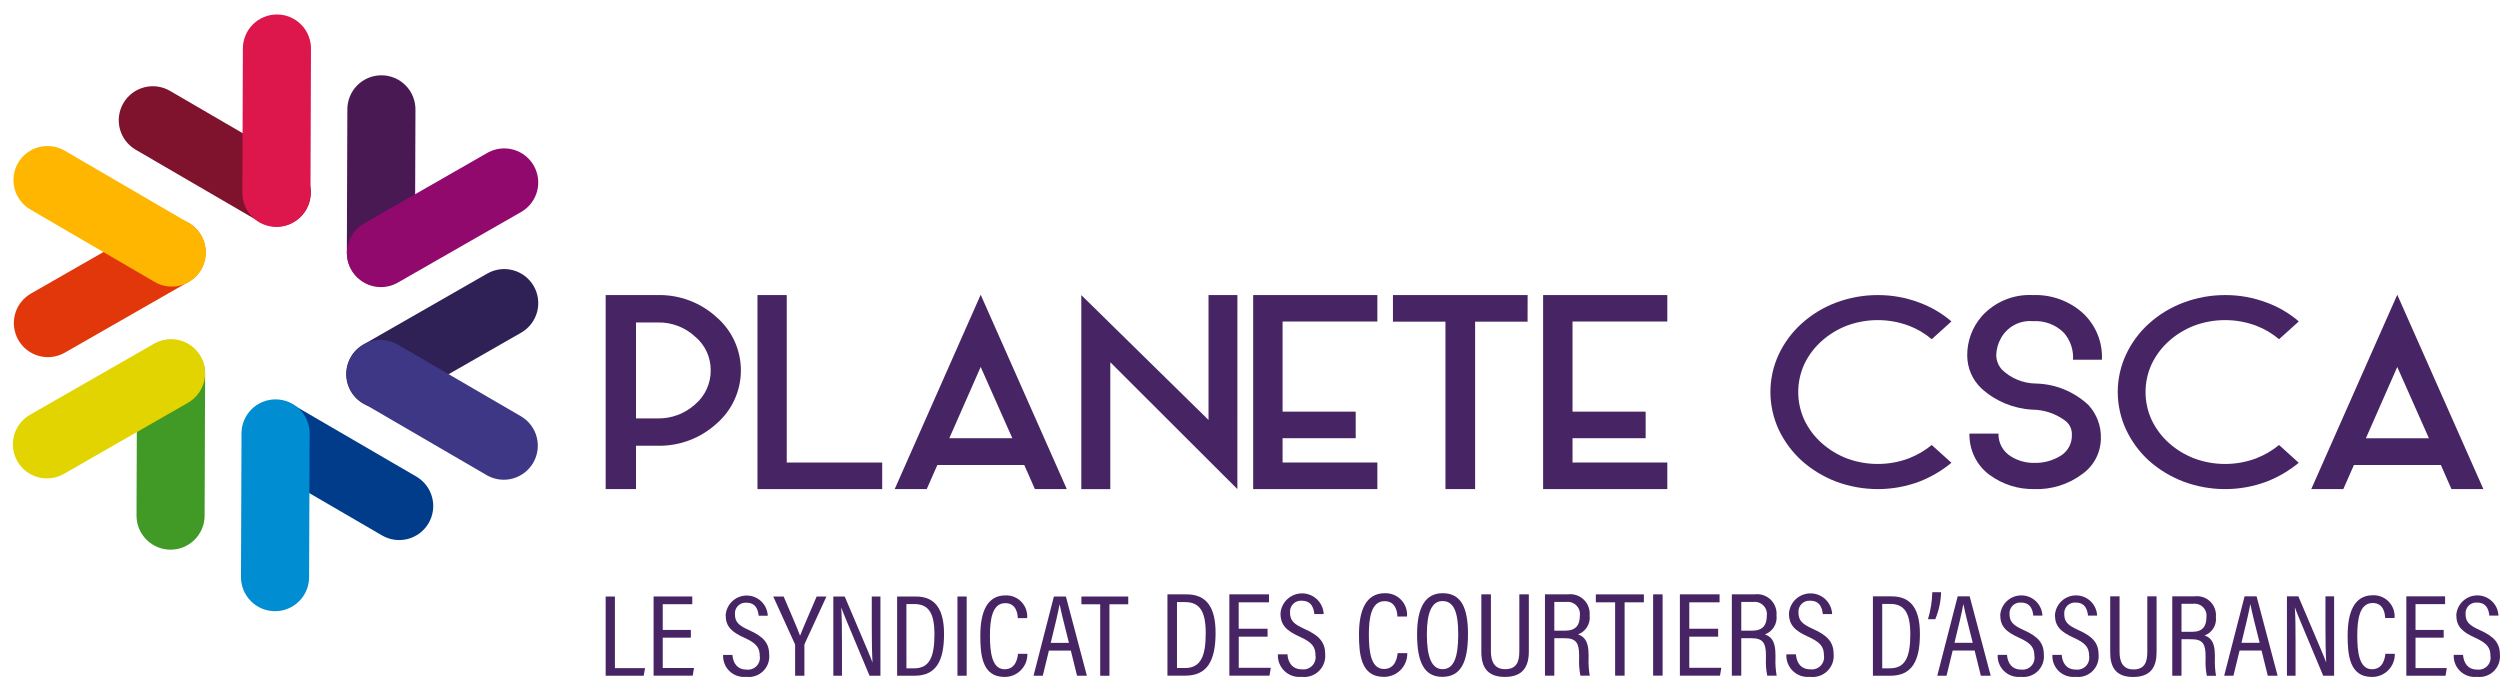
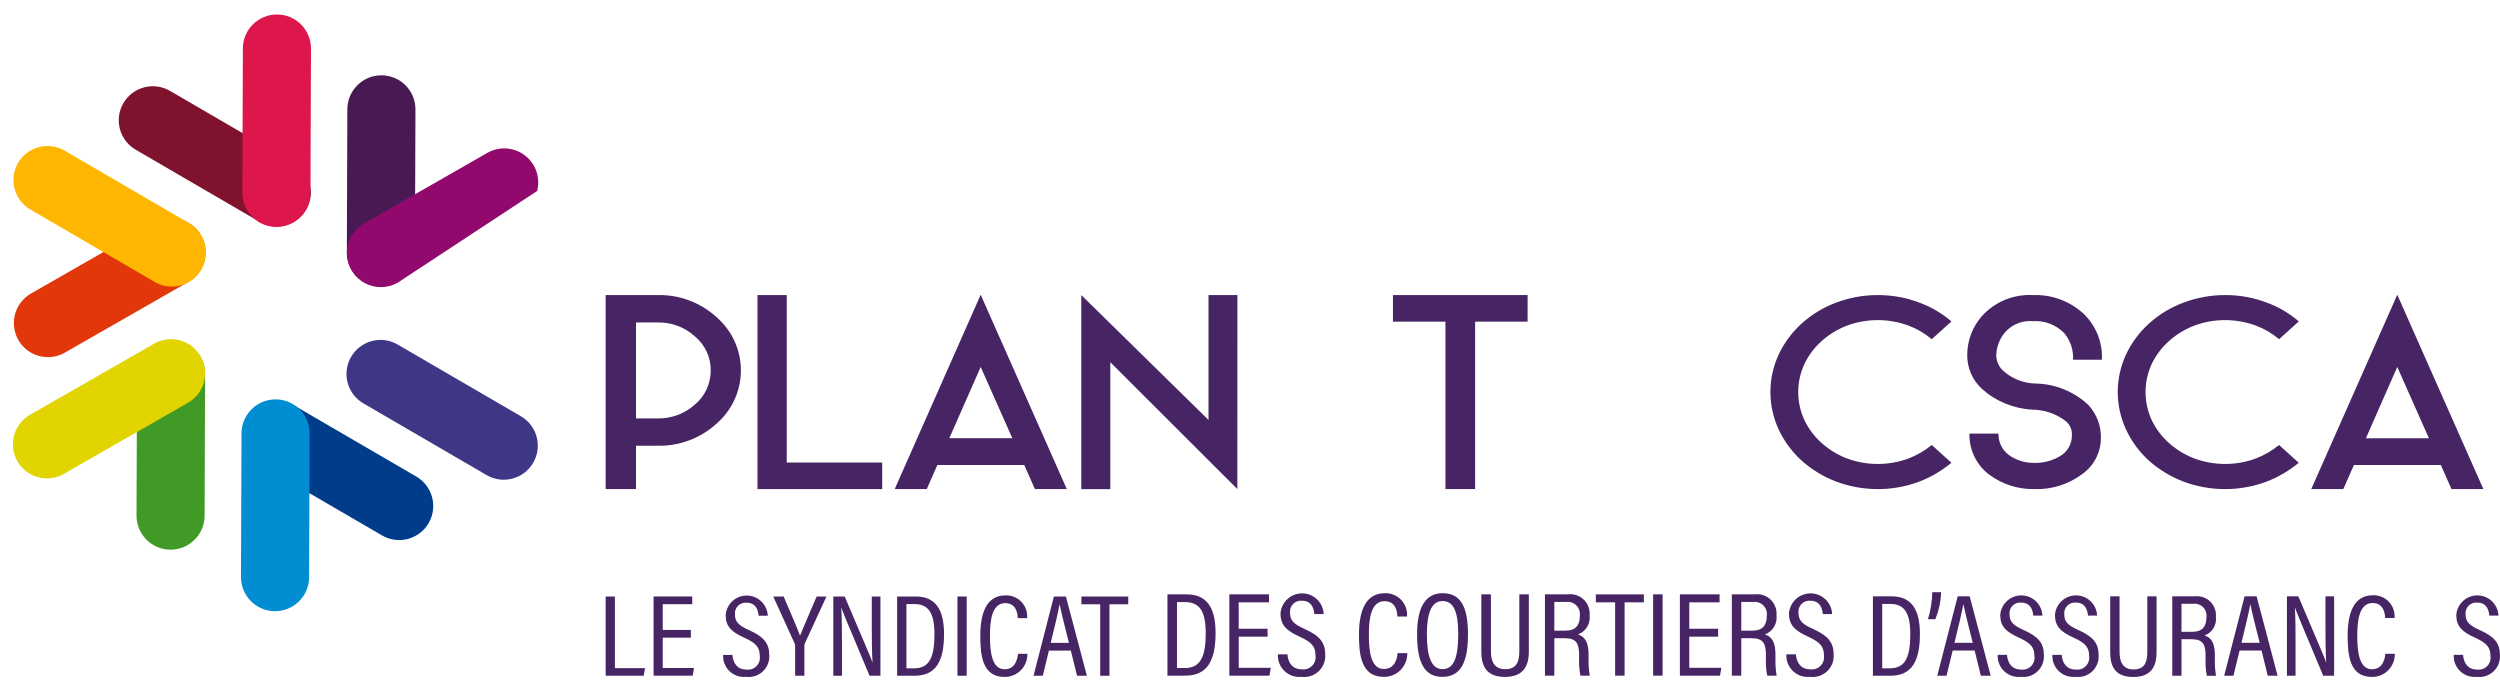
<svg xmlns="http://www.w3.org/2000/svg" width="240" height="66" viewBox="0 0 240 66" fill="none">
  <g clip-path="url(#clip0_663_299)">
    <path d="M13.153 35.819C13.172 34.963 13.527 34.148 14.14 33.551C14.753 32.953 15.577 32.62 16.433 32.623C17.289 32.626 18.11 32.965 18.72 33.566C19.329 34.168 19.678 34.985 19.691 35.841L19.643 49.573C19.623 50.429 19.269 51.244 18.655 51.841C18.042 52.439 17.219 52.772 16.362 52.769C15.506 52.766 14.685 52.427 14.076 51.825C13.467 51.223 13.118 50.406 13.105 49.55L13.153 35.819Z" fill="#419A25" />
    <path d="M14.797 32.993C15.17 32.779 15.581 32.642 16.006 32.587C16.432 32.532 16.864 32.562 17.279 32.675C17.693 32.788 18.081 32.981 18.421 33.243C18.76 33.506 19.045 33.833 19.258 34.205C19.471 34.578 19.609 34.989 19.664 35.414C19.718 35.84 19.689 36.272 19.576 36.687C19.463 37.101 19.27 37.489 19.008 37.829C18.745 38.168 18.418 38.453 18.046 38.666L6.131 45.495C5.758 45.708 5.347 45.846 4.921 45.9C4.495 45.955 4.062 45.925 3.648 45.812C3.233 45.699 2.845 45.506 2.505 45.243C2.166 44.98 1.881 44.653 1.668 44.28C1.454 43.907 1.317 43.496 1.262 43.07C1.208 42.644 1.238 42.211 1.351 41.797C1.463 41.382 1.657 40.994 1.92 40.654C2.182 40.315 2.51 40.03 2.882 39.817L14.797 32.993Z" fill="#E2D400" />
    <path d="M24.81 44.494C24.073 44.052 23.54 43.337 23.326 42.505C23.112 41.672 23.234 40.789 23.666 40.046C24.099 39.303 24.807 38.76 25.636 38.535C26.466 38.31 27.351 38.421 28.1 38.843L39.966 45.75C40.337 45.966 40.662 46.253 40.922 46.595C41.183 46.936 41.373 47.326 41.483 47.741C41.593 48.156 41.619 48.589 41.562 49.014C41.504 49.44 41.364 49.85 41.148 50.221C40.932 50.592 40.645 50.917 40.303 51.177C39.961 51.438 39.572 51.628 39.157 51.738C38.742 51.847 38.309 51.874 37.883 51.817C37.458 51.759 37.048 51.618 36.677 51.402L24.81 44.494Z" fill="#003C8A" />
    <path d="M23.185 41.66C23.178 41.226 23.258 40.794 23.42 40.391C23.582 39.987 23.823 39.62 24.128 39.311C24.434 39.002 24.798 38.757 25.199 38.59C25.601 38.423 26.031 38.338 26.466 38.34C26.901 38.341 27.33 38.43 27.731 38.599C28.131 38.769 28.493 39.017 28.796 39.328C29.1 39.639 29.338 40.008 29.497 40.413C29.656 40.817 29.733 41.249 29.723 41.684L29.675 55.416C29.673 55.845 29.587 56.27 29.421 56.666C29.256 57.062 29.013 57.422 28.709 57.725C28.404 58.027 28.042 58.267 27.645 58.43C27.248 58.593 26.822 58.676 26.393 58.674C25.963 58.673 25.538 58.587 25.142 58.421C24.746 58.255 24.386 58.013 24.084 57.708C23.781 57.403 23.541 57.042 23.378 56.645C23.216 56.247 23.133 55.822 23.134 55.392L23.185 41.66Z" fill="#008DD2" />
-     <path d="M38.153 38.737C37.78 38.956 37.368 39.098 36.94 39.156C36.512 39.214 36.077 39.186 35.659 39.075C35.242 38.964 34.851 38.771 34.509 38.508C34.166 38.244 33.88 37.916 33.665 37.541C33.45 37.166 33.312 36.753 33.258 36.324C33.204 35.896 33.236 35.461 33.351 35.045C33.466 34.629 33.663 34.239 33.929 33.9C34.196 33.56 34.527 33.276 34.904 33.065L46.819 26.24C47.57 25.823 48.456 25.719 49.283 25.951C50.111 26.182 50.814 26.73 51.241 27.475C51.668 28.221 51.784 29.105 51.565 29.936C51.345 30.767 50.807 31.477 50.067 31.915L38.153 38.737Z" fill="#2F2055" />
    <path d="M34.887 38.725C34.137 38.289 33.592 37.574 33.371 36.735C33.261 36.32 33.234 35.888 33.292 35.462C33.349 35.037 33.49 34.627 33.706 34.256C33.922 33.885 34.209 33.56 34.55 33.3C34.892 33.04 35.281 32.85 35.696 32.74C36.534 32.519 37.426 32.639 38.175 33.075L50.042 39.981C50.78 40.423 51.313 41.138 51.527 41.971C51.741 42.803 51.619 43.687 51.186 44.43C50.754 45.173 50.046 45.715 49.216 45.941C48.387 46.166 47.502 46.055 46.753 45.632L34.887 38.725Z" fill="#3D3786" />
    <path d="M39.835 24.304C39.816 25.16 39.461 25.974 38.848 26.572C38.235 27.17 37.411 27.503 36.555 27.5C35.699 27.497 34.878 27.158 34.268 26.556C33.659 25.955 33.31 25.138 33.297 24.282L33.345 10.55C33.338 10.115 33.418 9.683 33.58 9.28C33.742 8.877 33.983 8.51 34.288 8.2C34.594 7.891 34.958 7.646 35.359 7.479C35.76 7.312 36.191 7.227 36.626 7.229C37.06 7.23 37.49 7.318 37.89 7.488C38.291 7.657 38.653 7.905 38.956 8.216C39.26 8.528 39.498 8.896 39.657 9.301C39.816 9.705 39.893 10.137 39.883 10.572L39.835 24.304Z" fill="#491954" />
-     <path d="M38.192 27.13C37.44 27.561 36.547 27.675 35.711 27.448C34.874 27.221 34.162 26.67 33.731 25.918C33.3 25.166 33.186 24.273 33.413 23.436C33.641 22.6 34.191 21.888 34.944 21.457L46.858 14.633C47.609 14.231 48.487 14.137 49.305 14.372C50.124 14.607 50.818 15.152 51.241 15.892C51.664 16.631 51.782 17.506 51.569 18.331C51.356 19.155 50.831 19.865 50.103 20.308L38.192 27.13Z" fill="#92096E" />
+     <path d="M38.192 27.13C37.44 27.561 36.547 27.675 35.711 27.448C34.874 27.221 34.162 26.67 33.731 25.918C33.3 25.166 33.186 24.273 33.413 23.436C33.641 22.6 34.191 21.888 34.944 21.457L46.858 14.633C47.609 14.231 48.487 14.137 49.305 14.372C50.124 14.607 50.818 15.152 51.241 15.892C51.664 16.631 51.782 17.506 51.569 18.331L38.192 27.13Z" fill="#92096E" />
    <path d="M28.18 15.628C28.557 15.841 28.888 16.126 29.154 16.468C29.42 16.81 29.615 17.201 29.729 17.619C29.842 18.037 29.871 18.473 29.814 18.903C29.758 19.332 29.616 19.746 29.399 20.12C29.181 20.494 28.891 20.822 28.546 21.083C28.2 21.344 27.806 21.534 27.387 21.642C26.968 21.75 26.531 21.773 26.102 21.711C25.674 21.648 25.262 21.502 24.891 21.279L13.024 14.371C12.275 13.935 11.73 13.219 11.508 12.381C11.287 11.543 11.408 10.651 11.844 9.902C12.28 9.153 12.995 8.607 13.834 8.386C14.672 8.164 15.563 8.285 16.313 8.721L28.18 15.628Z" fill="#7F122D" />
    <path d="M29.806 18.466C29.813 18.9 29.733 19.332 29.571 19.735C29.409 20.138 29.168 20.505 28.862 20.814C28.557 21.124 28.193 21.369 27.791 21.536C27.39 21.702 26.959 21.788 26.525 21.786C26.09 21.784 25.66 21.696 25.26 21.526C24.86 21.357 24.498 21.109 24.194 20.798C23.891 20.486 23.653 20.118 23.494 19.713C23.335 19.309 23.258 18.877 23.268 18.442L23.316 4.71C23.309 4.276 23.389 3.844 23.551 3.441C23.713 3.037 23.954 2.67 24.259 2.361C24.565 2.052 24.929 1.807 25.33 1.64C25.732 1.473 26.162 1.388 26.597 1.39C27.032 1.391 27.462 1.479 27.862 1.649C28.262 1.819 28.624 2.067 28.927 2.378C29.231 2.689 29.469 3.058 29.628 3.462C29.787 3.867 29.864 4.299 29.854 4.734L29.806 18.466Z" fill="#DD164C" />
    <path d="M14.838 21.385C15.591 20.954 16.484 20.84 17.321 21.068C18.158 21.295 18.871 21.846 19.302 22.599C19.733 23.352 19.847 24.245 19.619 25.082C19.392 25.919 18.841 26.631 18.088 27.062L6.172 33.883C5.421 34.295 4.538 34.396 3.713 34.164C2.888 33.932 2.188 33.385 1.762 32.642C1.336 31.898 1.219 31.017 1.436 30.188C1.653 29.359 2.187 28.649 2.922 28.209L14.838 21.385Z" fill="#E2370A" />
    <path d="M18.108 21.396C18.485 21.609 18.816 21.895 19.082 22.237C19.348 22.579 19.543 22.97 19.656 23.388C19.769 23.806 19.799 24.242 19.742 24.671C19.685 25.101 19.544 25.514 19.326 25.889C19.108 26.263 18.818 26.59 18.473 26.851C18.128 27.113 17.734 27.303 17.314 27.41C16.895 27.518 16.459 27.542 16.03 27.48C15.601 27.417 15.19 27.27 14.818 27.048L2.952 20.135C2.575 19.922 2.244 19.636 1.978 19.294C1.712 18.952 1.517 18.561 1.404 18.143C1.29 17.725 1.261 17.289 1.318 16.86C1.374 16.43 1.516 16.017 1.733 15.642C1.951 15.268 2.241 14.941 2.587 14.68C2.932 14.418 3.326 14.228 3.745 14.121C4.165 14.013 4.601 13.989 5.03 14.052C5.458 14.114 5.87 14.261 6.241 14.483L18.108 21.396Z" fill="#FFB600" />
    <path d="M61.056 46.952H58.144V28.326H63.123C65.211 28.278 67.237 29.035 68.782 30.441C69.517 31.075 70.108 31.86 70.512 32.743C70.917 33.627 71.126 34.587 71.126 35.558C71.126 36.529 70.917 37.489 70.512 38.372C70.108 39.255 69.517 40.041 68.782 40.675C67.237 42.081 65.211 42.839 63.123 42.792H61.056V46.952ZM61.056 40.167H63.123C64.451 40.196 65.741 39.715 66.727 38.823C67.201 38.422 67.582 37.922 67.841 37.357C68.101 36.792 68.233 36.177 68.228 35.556C68.234 34.937 68.103 34.325 67.844 33.764C67.584 33.202 67.202 32.706 66.727 32.311C65.748 31.407 64.455 30.921 63.123 30.957H61.056V40.167Z" fill="#472564" />
    <path d="M84.691 46.953H72.718V28.327H75.528V44.403H84.691V46.953Z" fill="#472564" />
    <path d="M98.33 44.642H89.986L88.966 46.953H85.891L94.146 28.294L102.413 46.953H99.351L98.33 44.642ZM97.183 42.069L94.146 35.227L91.134 42.069H97.183Z" fill="#472564" />
    <path d="M118.788 46.953L106.589 34.775V46.957H103.804V28.327L116.017 40.316V28.327H118.791L118.788 46.953Z" fill="#472564" />
-     <path d="M123.128 30.866V39.517H130.147V42.068H123.128V44.401H132.228V46.952H120.305V28.327H132.228V30.866H123.128Z" fill="#472564" />
    <path d="M146.648 30.878H141.611V46.953H138.763V30.878H133.723V28.327H146.653L146.648 30.878Z" fill="#472564" />
-     <path d="M150.962 30.866V39.517H157.982V42.068H150.962V44.401H160.062V46.952H148.14V28.327H160.062V30.866H150.962Z" fill="#472564" />
    <path d="M185.447 32.564C184.792 32.008 184.046 31.569 183.242 31.265C181.323 30.552 179.212 30.552 177.293 31.265C176.398 31.61 175.574 32.115 174.861 32.757C174.176 33.37 173.619 34.113 173.222 34.943C172.832 35.787 172.63 36.706 172.63 37.635C172.63 38.565 172.832 39.484 173.222 40.328C173.619 41.157 174.176 41.9 174.861 42.514C175.574 43.155 176.398 43.66 177.293 44.005C179.212 44.719 181.323 44.719 183.242 44.005C184.04 43.695 184.784 43.261 185.447 42.719L187.338 44.426C186.42 45.185 185.386 45.793 184.276 46.225C182.995 46.709 181.637 46.956 180.268 46.954C178.894 46.953 177.533 46.707 176.246 46.225C175.044 45.762 173.934 45.087 172.97 44.232C172.048 43.395 171.299 42.386 170.765 41.261C170.236 40.124 169.961 38.885 169.958 37.63C169.96 36.379 170.235 35.143 170.765 34.01C171.296 32.886 172.046 31.88 172.97 31.049C173.928 30.187 175.04 29.511 176.246 29.057C177.531 28.57 178.894 28.323 180.268 28.328C181.637 28.321 182.996 28.568 184.276 29.057C185.395 29.47 186.433 30.079 187.338 30.856L185.447 32.564Z" fill="#472564" />
    <path d="M191.022 45.611C190.399 45.154 189.895 44.553 189.555 43.859C189.215 43.165 189.048 42.399 189.068 41.626H191.853C191.841 42.067 191.947 42.503 192.16 42.89C192.373 43.276 192.685 43.598 193.064 43.824C193.726 44.234 194.491 44.447 195.269 44.438C196.176 44.464 197.07 44.222 197.841 43.743C198.178 43.532 198.453 43.235 198.639 42.883C198.824 42.532 198.914 42.137 198.899 41.739C198.912 41.478 198.859 41.218 198.747 40.982C198.635 40.746 198.466 40.541 198.256 40.385C197.344 39.706 196.24 39.335 195.104 39.326C193.306 39.231 191.594 38.524 190.253 37.323C189.812 36.914 189.46 36.419 189.219 35.869C188.979 35.319 188.854 34.725 188.853 34.124C188.844 32.733 189.346 31.388 190.264 30.344C190.878 29.665 191.635 29.132 192.482 28.783C193.328 28.434 194.241 28.279 195.155 28.328C196.897 28.258 198.599 28.862 199.908 30.013C200.534 30.582 201.028 31.282 201.352 32.063C201.677 32.845 201.824 33.688 201.784 34.533H199.012C199.068 33.601 198.761 32.683 198.156 31.971C197.768 31.575 197.299 31.268 196.781 31.072C196.263 30.875 195.709 30.794 195.156 30.833C194.543 30.779 193.927 30.904 193.384 31.193C192.84 31.482 192.392 31.923 192.094 32.461C191.805 32.968 191.649 33.54 191.639 34.124C191.654 34.625 191.846 35.106 192.182 35.479C193.055 36.324 194.218 36.803 195.433 36.819C197.314 36.858 199.114 37.592 200.487 38.879C201.299 39.76 201.73 40.927 201.685 42.124C201.674 42.795 201.504 43.453 201.188 44.045C200.872 44.637 200.421 45.145 199.87 45.528C198.544 46.513 196.923 47.015 195.273 46.952C193.749 46.98 192.257 46.508 191.026 45.608" fill="#472564" />
    <path d="M218.791 32.564C218.134 32.009 217.388 31.569 216.585 31.265C214.666 30.552 212.555 30.552 210.636 31.265C209.741 31.61 208.917 32.115 208.203 32.757C207.518 33.37 206.962 34.114 206.564 34.943C206.174 35.787 205.972 36.706 205.972 37.635C205.972 38.565 206.174 39.484 206.564 40.328C206.962 41.157 207.519 41.9 208.203 42.514C208.916 43.155 209.741 43.66 210.636 44.005C212.554 44.719 214.666 44.719 216.585 44.005C217.383 43.694 218.127 43.261 218.791 42.719L220.679 44.426C219.761 45.186 218.727 45.793 217.617 46.225C216.337 46.709 214.98 46.956 213.611 46.954C212.238 46.954 210.875 46.707 209.589 46.225C208.384 45.762 207.272 45.087 206.306 44.232C205.386 43.395 204.64 42.386 204.11 41.261C203.581 40.124 203.305 38.885 203.302 37.63C203.304 36.379 203.58 35.143 204.11 34.01C204.64 32.886 205.389 31.88 206.314 31.049C207.274 30.186 208.388 29.511 209.597 29.057C210.882 28.57 212.245 28.323 213.619 28.328C214.988 28.321 216.346 28.568 217.625 29.057C218.745 29.469 219.782 30.079 220.687 30.856L218.791 32.564Z" fill="#472564" />
    <path d="M234.322 44.642H225.977L224.957 46.953H221.881L230.138 28.294L238.405 46.953H235.342L234.322 44.642ZM233.175 42.071L230.138 35.229L227.126 42.071H233.175Z" fill="#472564" />
    <path d="M58.144 57.265H59.032V64.138H61.924L61.796 64.871H58.144V57.265Z" fill="#472564" />
    <path d="M66.323 61.217H63.624V64.131H66.622L66.501 64.866H62.744V57.261H66.458V58.006H63.624V60.476H66.323V61.217Z" fill="#472564" />
    <path d="M70.311 62.873C70.374 63.656 70.774 64.279 71.661 64.279C71.838 64.302 72.017 64.283 72.184 64.225C72.352 64.166 72.504 64.07 72.628 63.942C72.752 63.815 72.844 63.66 72.898 63.491C72.952 63.321 72.965 63.142 72.937 62.966C72.937 62.166 72.593 61.74 71.493 61.241C70.223 60.671 69.664 60.147 69.664 59.043C69.703 58.528 69.937 58.048 70.318 57.7C70.7 57.352 71.199 57.163 71.715 57.171C72.231 57.179 72.725 57.384 73.095 57.744C73.465 58.104 73.683 58.592 73.706 59.108H72.83C72.791 58.74 72.67 57.86 71.665 57.86C71.515 57.846 71.365 57.866 71.224 57.917C71.083 57.968 70.955 58.049 70.849 58.156C70.743 58.262 70.662 58.39 70.611 58.531C70.56 58.672 70.541 58.822 70.555 58.972C70.555 59.7 70.902 60.043 71.917 60.496C73.331 61.13 73.849 61.763 73.849 62.897C73.867 63.187 73.822 63.476 73.715 63.746C73.608 64.016 73.444 64.258 73.232 64.457C73.021 64.656 72.769 64.805 72.493 64.895C72.217 64.985 71.925 65.013 71.637 64.976C71.348 65.008 71.055 64.976 70.78 64.883C70.504 64.79 70.252 64.638 70.041 64.438C69.83 64.237 69.665 63.994 69.558 63.723C69.451 63.453 69.404 63.162 69.42 62.872L70.311 62.873Z" fill="#472564" />
    <path d="M76.332 64.871V61.971C76.332 61.905 76.317 61.839 76.287 61.779L74.231 57.265H75.229C75.776 58.552 76.559 60.34 76.805 61.028C77.087 60.293 77.879 58.489 78.399 57.265H79.34L77.261 61.78C77.231 61.841 77.218 61.909 77.221 61.977V64.871H76.332Z" fill="#472564" />
    <path d="M79.999 64.871V57.265H81.093C83.332 62.531 83.645 63.247 83.749 63.577H83.76C83.704 62.555 83.69 61.41 83.69 60.175V57.265H84.522V64.871H83.476C81.152 59.341 80.866 58.641 80.773 58.342H80.762C80.821 59.292 80.829 60.538 80.829 61.908V64.871H79.999Z" fill="#472564" />
    <path d="M86.124 57.265H87.924C89.792 57.265 90.628 58.491 90.628 60.868C90.628 63.451 89.869 64.871 87.795 64.871H86.124V57.265ZM87.017 64.159H87.759C89.239 64.159 89.707 63.056 89.707 60.899C89.707 58.879 89.16 57.988 87.771 57.988H87.016L87.017 64.159Z" fill="#472564" />
    <path d="M92.802 57.264H91.915V64.87H92.802V57.264Z" fill="#472564" />
    <path d="M98.629 62.766C98.635 63.058 98.583 63.348 98.475 63.619C98.367 63.89 98.205 64.137 98 64.344C97.794 64.551 97.549 64.715 97.279 64.825C97.009 64.935 96.719 64.99 96.427 64.986C94.273 64.986 94.11 62.845 94.11 61.014C94.11 58.804 94.731 57.157 96.525 57.157C96.81 57.146 97.094 57.196 97.358 57.303C97.622 57.41 97.86 57.572 98.057 57.778C98.254 57.985 98.404 58.23 98.499 58.499C98.593 58.768 98.629 59.054 98.605 59.338H97.711C97.694 59.082 97.644 57.901 96.507 57.901C95.23 57.901 95.035 59.542 95.035 61.02C95.035 62.624 95.224 64.248 96.448 64.248C97.527 64.248 97.69 63.154 97.727 62.766H98.629Z" fill="#472564" />
    <path d="M100.695 62.457L100.107 64.871H99.22L101.174 57.265H102.327L104.34 64.871H103.396L102.8 62.457H100.695ZM102.618 61.716C102.148 59.848 101.845 58.659 101.737 58.054H101.71C101.6 58.71 101.272 60.085 100.869 61.716H102.618Z" fill="#472564" />
    <path d="M105.619 58.011H103.815V57.266H108.312V58.011H106.507V64.872H105.619V58.011Z" fill="#472564" />
    <path d="M112.074 57.059H113.921C115.837 57.059 116.695 58.317 116.695 60.755C116.695 63.405 115.916 64.862 113.788 64.862H112.074V57.059ZM112.99 64.131H113.751C115.269 64.131 115.749 62.999 115.749 60.787C115.749 58.714 115.188 57.801 113.763 57.801H112.99V64.131Z" fill="#472564" />
    <path d="M121.689 61.117H118.92V64.106H121.996L121.871 64.861H118.017V57.059H121.823V57.823H118.915V60.357H121.685L121.689 61.117Z" fill="#472564" />
    <path d="M123.592 62.812C123.657 63.615 124.067 64.255 124.979 64.255C125.16 64.278 125.344 64.259 125.516 64.199C125.688 64.139 125.843 64.039 125.97 63.908C126.097 63.778 126.191 63.619 126.246 63.446C126.301 63.272 126.315 63.088 126.286 62.908C126.286 62.087 125.932 61.651 124.802 61.139C123.503 60.554 122.928 60.016 122.928 58.883C122.968 58.355 123.208 57.862 123.599 57.506C123.99 57.149 124.503 56.955 125.032 56.963C125.562 56.972 126.068 57.182 126.448 57.551C126.827 57.92 127.051 58.421 127.074 58.95H126.176C126.136 58.572 126.012 57.67 124.981 57.67C124.827 57.656 124.672 57.676 124.527 57.729C124.382 57.782 124.25 57.866 124.142 57.975C124.033 58.085 123.95 58.217 123.898 58.363C123.847 58.508 123.828 58.663 123.843 58.817C123.843 59.564 124.199 59.916 125.239 60.381C126.691 61.031 127.222 61.681 127.222 62.844C127.241 63.141 127.194 63.438 127.085 63.715C126.976 63.991 126.807 64.24 126.59 64.444C126.373 64.648 126.114 64.801 125.831 64.893C125.548 64.985 125.249 65.014 124.954 64.977C124.657 65.009 124.357 64.976 124.074 64.881C123.791 64.785 123.532 64.63 123.316 64.424C123.099 64.219 122.93 63.969 122.819 63.691C122.709 63.414 122.661 63.116 122.677 62.818L123.592 62.812Z" fill="#472564" />
    <path d="M135.099 62.702C135.106 63.001 135.052 63.299 134.941 63.577C134.83 63.855 134.665 64.109 134.454 64.321C134.243 64.534 133.991 64.701 133.714 64.814C133.437 64.927 133.139 64.983 132.84 64.979C130.631 64.979 130.463 62.783 130.463 60.905C130.463 58.637 131.1 56.948 132.941 56.948C133.233 56.937 133.524 56.989 133.794 57.099C134.065 57.209 134.309 57.375 134.511 57.587C134.712 57.798 134.867 58.05 134.964 58.325C135.061 58.601 135.098 58.894 135.074 59.185H134.154C134.138 58.922 134.087 57.711 132.92 57.711C131.611 57.711 131.41 59.395 131.41 60.91C131.41 62.556 131.604 64.222 132.859 64.222C133.966 64.222 134.134 63.099 134.171 62.702H135.099Z" fill="#472564" />
    <path d="M140.926 60.892C140.926 63.553 140.252 64.977 138.456 64.977C136.747 64.977 136.039 63.602 136.039 60.906C136.039 58.247 136.869 56.947 138.497 56.947C140.216 56.947 140.928 58.247 140.928 60.892M136.979 60.892C136.979 63.118 137.457 64.239 138.485 64.239C139.547 64.239 139.99 63.15 139.99 60.907C139.99 58.635 139.512 57.702 138.478 57.702C137.467 57.702 136.979 58.766 136.979 60.892Z" fill="#472564" />
    <path d="M143.128 57.059V62.535C143.128 63.395 143.393 64.241 144.491 64.241C145.589 64.241 145.855 63.532 145.855 62.531V57.059H146.768V62.546C146.768 63.966 146.219 64.984 144.465 64.984C142.776 64.984 142.209 64.028 142.209 62.593V57.059H143.128Z" fill="#472564" />
    <path d="M149.214 61.269V64.862H148.316V57.059H150.48C150.76 57.019 151.044 57.043 151.313 57.129C151.581 57.215 151.827 57.361 152.031 57.555C152.236 57.749 152.393 57.987 152.492 58.251C152.592 58.515 152.63 58.798 152.604 59.079C152.652 59.464 152.568 59.853 152.366 60.184C152.165 60.515 151.857 60.768 151.494 60.902C152.263 61.161 152.504 61.8 152.504 62.892V63.195C152.484 63.752 152.522 64.311 152.617 64.861H151.719C151.61 64.306 151.568 63.741 151.595 63.177V62.914C151.595 61.802 151.355 61.269 150.232 61.269H149.214ZM149.214 60.542H150.275C151.285 60.542 151.666 60.004 151.666 59.099C151.688 58.922 151.67 58.743 151.613 58.574C151.556 58.405 151.461 58.251 151.335 58.125C151.209 57.998 151.056 57.902 150.888 57.843C150.719 57.785 150.54 57.766 150.362 57.787H149.214V60.542Z" fill="#472564" />
    <path d="M155.052 57.824H153.2V57.06H157.813V57.824H155.962V64.863H155.052V57.824Z" fill="#472564" />
    <path d="M159.61 57.058H158.7V64.861H159.61V57.058Z" fill="#472564" />
    <path d="M164.941 61.117H162.171V64.106H165.247L165.122 64.861H161.269V57.059H165.079V57.823H162.171V60.357H164.941V61.117Z" fill="#472564" />
    <path d="M167.162 61.269V64.862H166.256V57.059H168.42C168.699 57.019 168.983 57.043 169.252 57.129C169.521 57.215 169.766 57.361 169.971 57.555C170.175 57.749 170.333 57.987 170.432 58.251C170.532 58.515 170.57 58.798 170.545 59.079C170.592 59.464 170.508 59.853 170.307 60.184C170.105 60.515 169.798 60.768 169.434 60.902C170.203 61.16 170.445 61.8 170.445 62.892V63.195C170.425 63.752 170.462 64.311 170.557 64.861H169.653C169.544 64.306 169.502 63.741 169.53 63.177V62.914C169.53 61.801 169.29 61.269 168.167 61.269H167.162ZM167.162 60.542H168.223C169.233 60.542 169.614 60.004 169.614 59.099C169.637 58.922 169.619 58.743 169.561 58.574C169.504 58.405 169.409 58.251 169.283 58.125C169.157 57.998 169.004 57.902 168.836 57.843C168.667 57.785 168.488 57.766 168.311 57.787H167.162V60.542Z" fill="#472564" />
    <path d="M172.404 62.812C172.469 63.615 172.878 64.255 173.791 64.255C173.972 64.278 174.155 64.259 174.327 64.199C174.499 64.139 174.655 64.039 174.782 63.908C174.909 63.778 175.003 63.619 175.058 63.446C175.113 63.272 175.127 63.088 175.098 62.908C175.098 62.087 174.744 61.651 173.614 61.139C172.315 60.554 171.74 60.016 171.74 58.883C171.78 58.355 172.02 57.862 172.411 57.506C172.802 57.149 173.315 56.955 173.844 56.963C174.374 56.972 174.88 57.182 175.259 57.551C175.639 57.92 175.863 58.421 175.886 58.95H174.988C174.947 58.572 174.824 57.67 173.792 57.67C173.638 57.656 173.483 57.676 173.338 57.728C173.193 57.781 173.061 57.865 172.953 57.975C172.844 58.085 172.761 58.217 172.709 58.363C172.657 58.508 172.639 58.663 172.654 58.817C172.654 59.564 173.01 59.916 174.052 60.381C175.502 61.031 176.033 61.681 176.033 62.844C176.052 63.141 176.005 63.438 175.896 63.715C175.786 63.991 175.617 64.24 175.4 64.444C175.184 64.648 174.925 64.801 174.642 64.893C174.359 64.985 174.059 65.014 173.764 64.977C173.468 65.009 173.167 64.976 172.885 64.881C172.602 64.785 172.343 64.63 172.127 64.424C171.911 64.219 171.741 63.969 171.631 63.691C171.521 63.414 171.473 63.116 171.49 62.818L172.404 62.812Z" fill="#472564" />
    <path d="M179.8 57.25H181.603C183.475 57.25 184.312 58.479 184.312 60.86C184.312 63.448 183.551 64.871 181.474 64.871H179.8V57.25ZM180.694 64.157H181.438C182.919 64.157 183.389 63.052 183.389 60.891C183.389 58.867 182.841 57.975 181.45 57.975H180.694V64.157Z" fill="#472564" />
    <path d="M185.086 59.446C185.34 58.605 185.479 57.733 185.501 56.853H186.344C186.32 57.745 186.13 58.624 185.786 59.446H185.086Z" fill="#472564" />
    <path d="M187.457 62.452L186.867 64.871H185.978L187.937 57.25H189.09L191.107 64.871H190.162L189.565 62.452H187.457ZM189.383 61.71C188.911 59.839 188.607 58.647 188.5 58.041H188.471C188.361 58.698 188.032 60.075 187.631 61.71H189.383Z" fill="#472564" />
    <path d="M192.671 62.869C192.734 63.653 193.134 64.278 194.026 64.278C194.202 64.3 194.382 64.282 194.55 64.223C194.717 64.164 194.869 64.067 194.993 63.94C195.117 63.812 195.21 63.657 195.263 63.487C195.317 63.318 195.33 63.138 195.302 62.962C195.302 62.161 194.957 61.734 193.853 61.234C192.584 60.663 192.023 60.138 192.023 59.032C192.062 58.516 192.296 58.035 192.678 57.686C193.06 57.338 193.561 57.148 194.078 57.157C194.595 57.165 195.089 57.37 195.46 57.731C195.83 58.091 196.049 58.58 196.072 59.096H195.195C195.155 58.728 195.034 57.847 194.027 57.847C193.877 57.833 193.727 57.852 193.585 57.904C193.444 57.955 193.316 58.036 193.21 58.143C193.104 58.249 193.022 58.377 192.971 58.519C192.92 58.66 192.901 58.811 192.915 58.961C192.915 59.69 193.263 60.034 194.278 60.488C195.697 61.123 196.215 61.757 196.215 62.893C196.234 63.183 196.188 63.473 196.081 63.744C195.974 64.014 195.809 64.257 195.598 64.456C195.386 64.655 195.133 64.805 194.857 64.895C194.58 64.985 194.288 65.012 194 64.976C193.71 65.008 193.417 64.976 193.141 64.882C192.864 64.789 192.612 64.637 192.401 64.436C192.189 64.236 192.024 63.992 191.917 63.721C191.809 63.45 191.762 63.159 191.778 62.868L192.671 62.869Z" fill="#472564" />
    <path d="M197.923 62.869C197.987 63.653 198.387 64.278 199.278 64.278C199.455 64.3 199.634 64.282 199.802 64.223C199.97 64.164 200.122 64.067 200.246 63.94C200.37 63.812 200.462 63.657 200.516 63.487C200.569 63.318 200.583 63.138 200.555 62.962C200.555 62.161 200.209 61.734 199.105 61.234C197.837 60.663 197.275 60.138 197.275 59.032C197.314 58.516 197.549 58.035 197.931 57.686C198.313 57.338 198.813 57.148 199.33 57.157C199.847 57.165 200.342 57.37 200.712 57.731C201.083 58.091 201.302 58.58 201.324 59.096H200.447C200.408 58.728 200.287 57.847 199.28 57.847C199.13 57.833 198.979 57.852 198.838 57.904C198.697 57.955 198.568 58.036 198.462 58.143C198.356 58.249 198.275 58.377 198.224 58.519C198.173 58.66 198.154 58.811 198.168 58.961C198.168 59.69 198.515 60.034 199.533 60.488C200.949 61.123 201.468 61.757 201.468 62.893C201.486 63.183 201.44 63.473 201.334 63.744C201.227 64.014 201.062 64.257 200.85 64.456C200.638 64.655 200.385 64.805 200.109 64.895C199.833 64.985 199.54 65.012 199.252 64.976C198.962 65.008 198.669 64.976 198.393 64.882C198.117 64.789 197.864 64.637 197.652 64.437C197.441 64.236 197.276 63.992 197.168 63.721C197.06 63.45 197.013 63.159 197.029 62.868L197.923 62.869Z" fill="#472564" />
    <path d="M203.478 57.251V62.599C203.478 63.439 203.736 64.266 204.808 64.266C205.881 64.266 206.141 63.573 206.141 62.596V57.251H207.032V62.609C207.032 63.996 206.496 64.99 204.783 64.99C203.133 64.99 202.58 64.056 202.58 62.655V57.25L203.478 57.251Z" fill="#472564" />
    <path d="M209.424 61.363V64.871H208.537V57.251H210.652C210.925 57.212 211.203 57.235 211.465 57.319C211.727 57.403 211.967 57.545 212.167 57.735C212.366 57.925 212.52 58.158 212.617 58.416C212.714 58.673 212.752 58.95 212.727 59.224C212.773 59.599 212.691 59.98 212.494 60.303C212.297 60.626 211.997 60.873 211.642 61.005C212.394 61.257 212.629 61.882 212.629 62.947V63.25C212.609 63.794 212.646 64.34 212.739 64.877H211.856C211.75 64.335 211.709 63.783 211.735 63.232V62.974C211.735 61.887 211.501 61.367 210.404 61.367L209.424 61.363ZM209.424 60.653H210.459C211.446 60.653 211.818 60.127 211.818 59.244C211.84 59.071 211.823 58.895 211.767 58.73C211.711 58.566 211.618 58.415 211.495 58.292C211.373 58.168 211.223 58.074 211.059 58.017C210.894 57.96 210.719 57.941 210.546 57.962H209.424V60.653Z" fill="#472564" />
    <path d="M215 62.452L214.41 64.871H213.521L215.48 57.25H216.634L218.651 64.871H217.706L217.109 62.452H215ZM216.927 61.71C216.455 59.839 216.152 58.647 216.049 58.041H216.02C215.91 58.698 215.581 60.075 215.18 61.71H216.927Z" fill="#472564" />
    <path d="M219.546 64.872V57.251H220.642C222.885 62.527 223.2 63.245 223.303 63.575H223.314C223.259 62.551 223.244 61.404 223.244 60.166V57.251H224.075V64.872H223.027C220.699 59.331 220.412 58.63 220.319 58.33H220.308C220.368 59.282 220.374 60.53 220.374 61.903V64.872H219.546Z" fill="#472564" />
    <path d="M229.901 62.763C229.908 63.055 229.855 63.346 229.747 63.618C229.639 63.889 229.477 64.136 229.271 64.344C229.065 64.552 228.819 64.716 228.549 64.826C228.278 64.936 227.987 64.991 227.695 64.986C225.537 64.986 225.374 62.842 225.374 61.008C225.374 58.793 225.996 57.143 227.794 57.143C228.079 57.133 228.363 57.183 228.627 57.291C228.891 57.398 229.13 57.56 229.327 57.767C229.524 57.973 229.674 58.219 229.769 58.488C229.864 58.758 229.901 59.044 229.877 59.328H228.979C228.962 59.071 228.913 57.888 227.773 57.888C226.495 57.888 226.298 59.533 226.298 61.013C226.298 62.62 226.488 64.247 227.714 64.247C228.795 64.247 228.959 63.151 228.995 62.763H229.901Z" fill="#472564" />
-     <path d="M234.594 61.214H231.89V64.134H234.894L234.772 64.871H231.008V57.251H234.729V57.998H231.89V60.472H234.594V61.214Z" fill="#472564" />
    <path d="M236.451 62.869C236.515 63.653 236.915 64.278 237.807 64.278C237.983 64.3 238.162 64.282 238.33 64.223C238.498 64.164 238.65 64.067 238.774 63.94C238.898 63.812 238.99 63.657 239.044 63.487C239.097 63.318 239.111 63.138 239.083 62.962C239.083 62.161 238.737 61.734 237.633 61.234C236.365 60.663 235.804 60.138 235.804 59.032C235.842 58.516 236.077 58.035 236.459 57.686C236.841 57.338 237.341 57.148 237.858 57.157C238.375 57.165 238.87 57.37 239.24 57.731C239.611 58.091 239.83 58.58 239.852 59.096H238.975C238.936 58.728 238.815 57.847 237.808 57.847C237.658 57.833 237.507 57.852 237.366 57.904C237.225 57.955 237.097 58.036 236.99 58.143C236.884 58.249 236.803 58.377 236.752 58.519C236.701 58.66 236.682 58.811 236.696 58.961C236.696 59.69 237.044 60.034 238.059 60.488C239.477 61.123 239.996 61.757 239.996 62.893C240.014 63.183 239.969 63.473 239.862 63.744C239.755 64.014 239.59 64.257 239.378 64.456C239.167 64.655 238.914 64.805 238.637 64.895C238.361 64.985 238.069 65.012 237.78 64.976C237.491 65.008 237.197 64.976 236.921 64.882C236.645 64.789 236.393 64.637 236.181 64.436C235.97 64.236 235.805 63.992 235.697 63.721C235.59 63.45 235.543 63.159 235.559 62.868L236.451 62.869Z" fill="#472564" />
  </g>
  <defs>
    <clipPath id="clip0_663_299">
      <rect width="240" height="65.567" fill="white" transform="translate(0 0.217)" />
    </clipPath>
  </defs>
</svg>